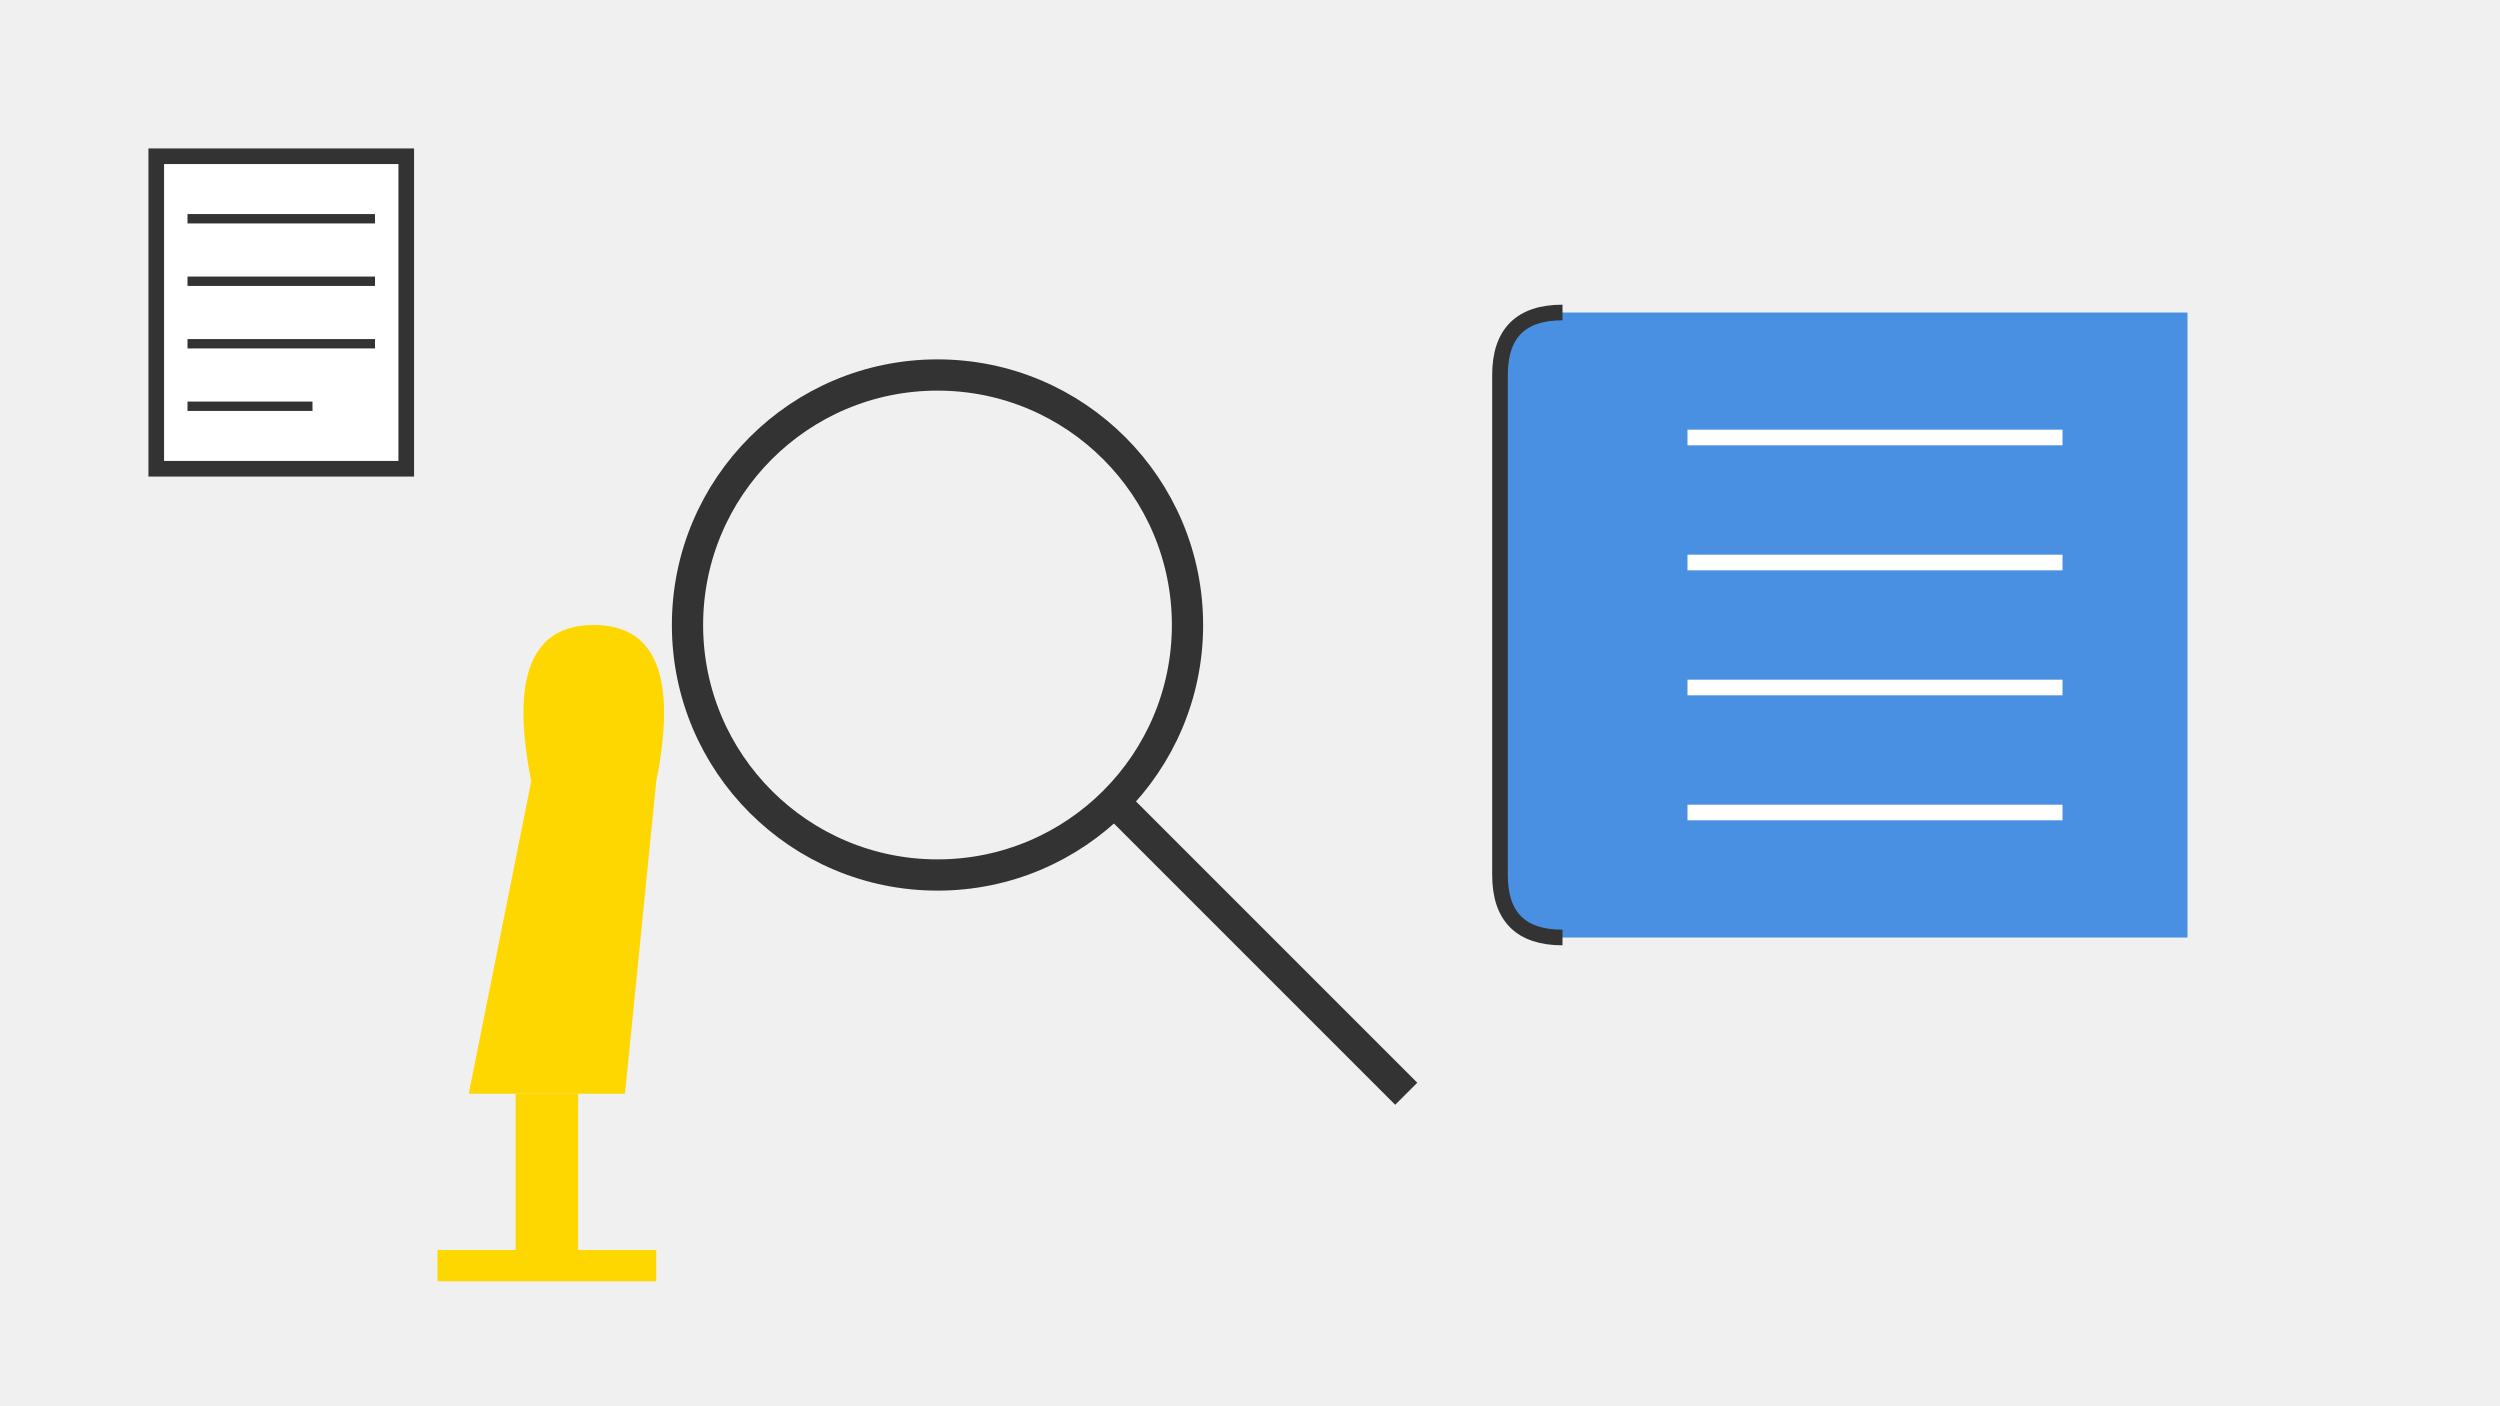
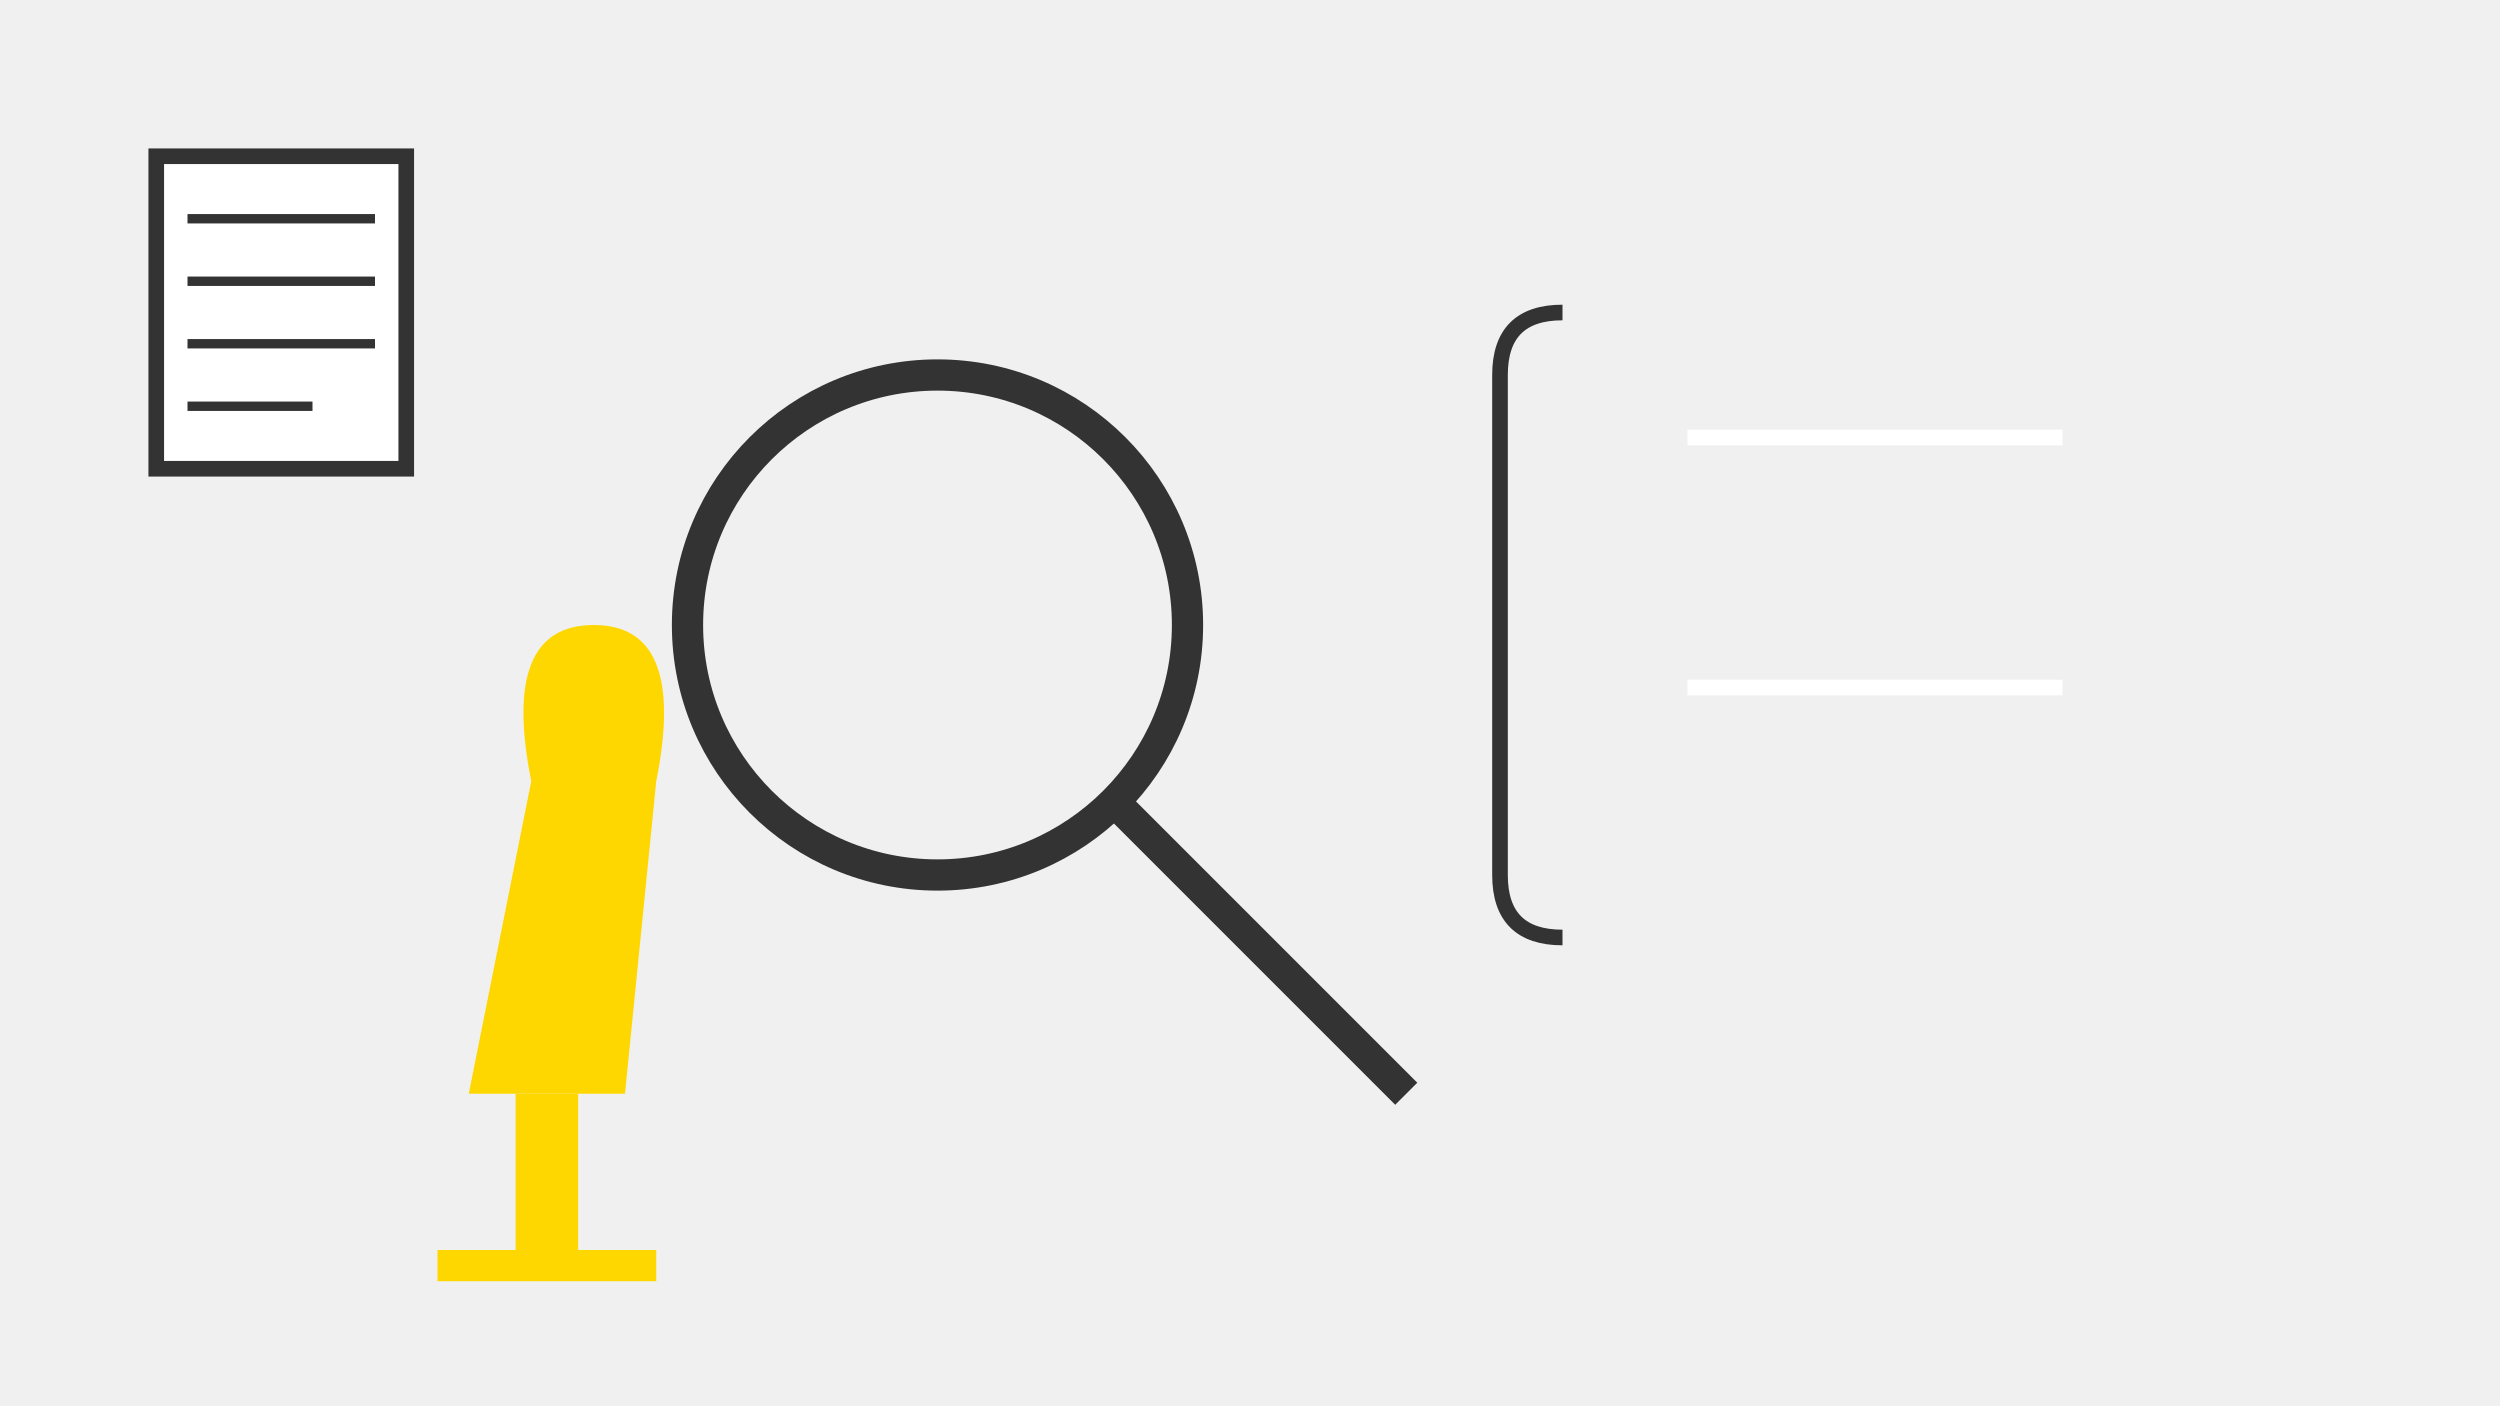
<svg xmlns="http://www.w3.org/2000/svg" width="800" height="450" viewBox="0 0 800 450">
  <rect width="100%" height="100%" fill="#f0f0f0" />
  <circle cx="300" cy="200" r="80" fill="none" stroke="#333" stroke-width="10" />
  <line x1="355" y1="255" x2="450" y2="350" stroke="#333" stroke-width="10" />
-   <path d="M500 100 L700 100 L700 300 L500 300 Q480 300 480 280 V120 Q480 100 500 100 Z" fill="#4a90e2" />
  <path d="M500 100 Q480 100 480 120 V280 Q480 300 500 300" fill="none" stroke="#333" stroke-width="5" />
  <line x1="540" y1="140" x2="660" y2="140" stroke="white" stroke-width="5" />
-   <line x1="540" y1="180" x2="660" y2="180" stroke="white" stroke-width="5" />
  <line x1="540" y1="220" x2="660" y2="220" stroke="white" stroke-width="5" />
-   <line x1="540" y1="260" x2="660" y2="260" stroke="white" stroke-width="5" />
  <path d="M150 350 L200 350 L210 250 Q220 200 190 200 Q160 200 170 250 Z" fill="#ffd700" />
  <rect x="165" y="350" width="20" height="50" fill="#ffd700" />
  <rect x="140" y="400" width="70" height="10" fill="#ffd700" />
  <rect x="50" y="50" width="80" height="100" fill="white" stroke="#333" stroke-width="5" />
  <line x1="60" y1="70" x2="120" y2="70" stroke="#333" stroke-width="3" />
  <line x1="60" y1="90" x2="120" y2="90" stroke="#333" stroke-width="3" />
  <line x1="60" y1="110" x2="120" y2="110" stroke="#333" stroke-width="3" />
  <line x1="60" y1="130" x2="100" y2="130" stroke="#333" stroke-width="3" />
</svg>